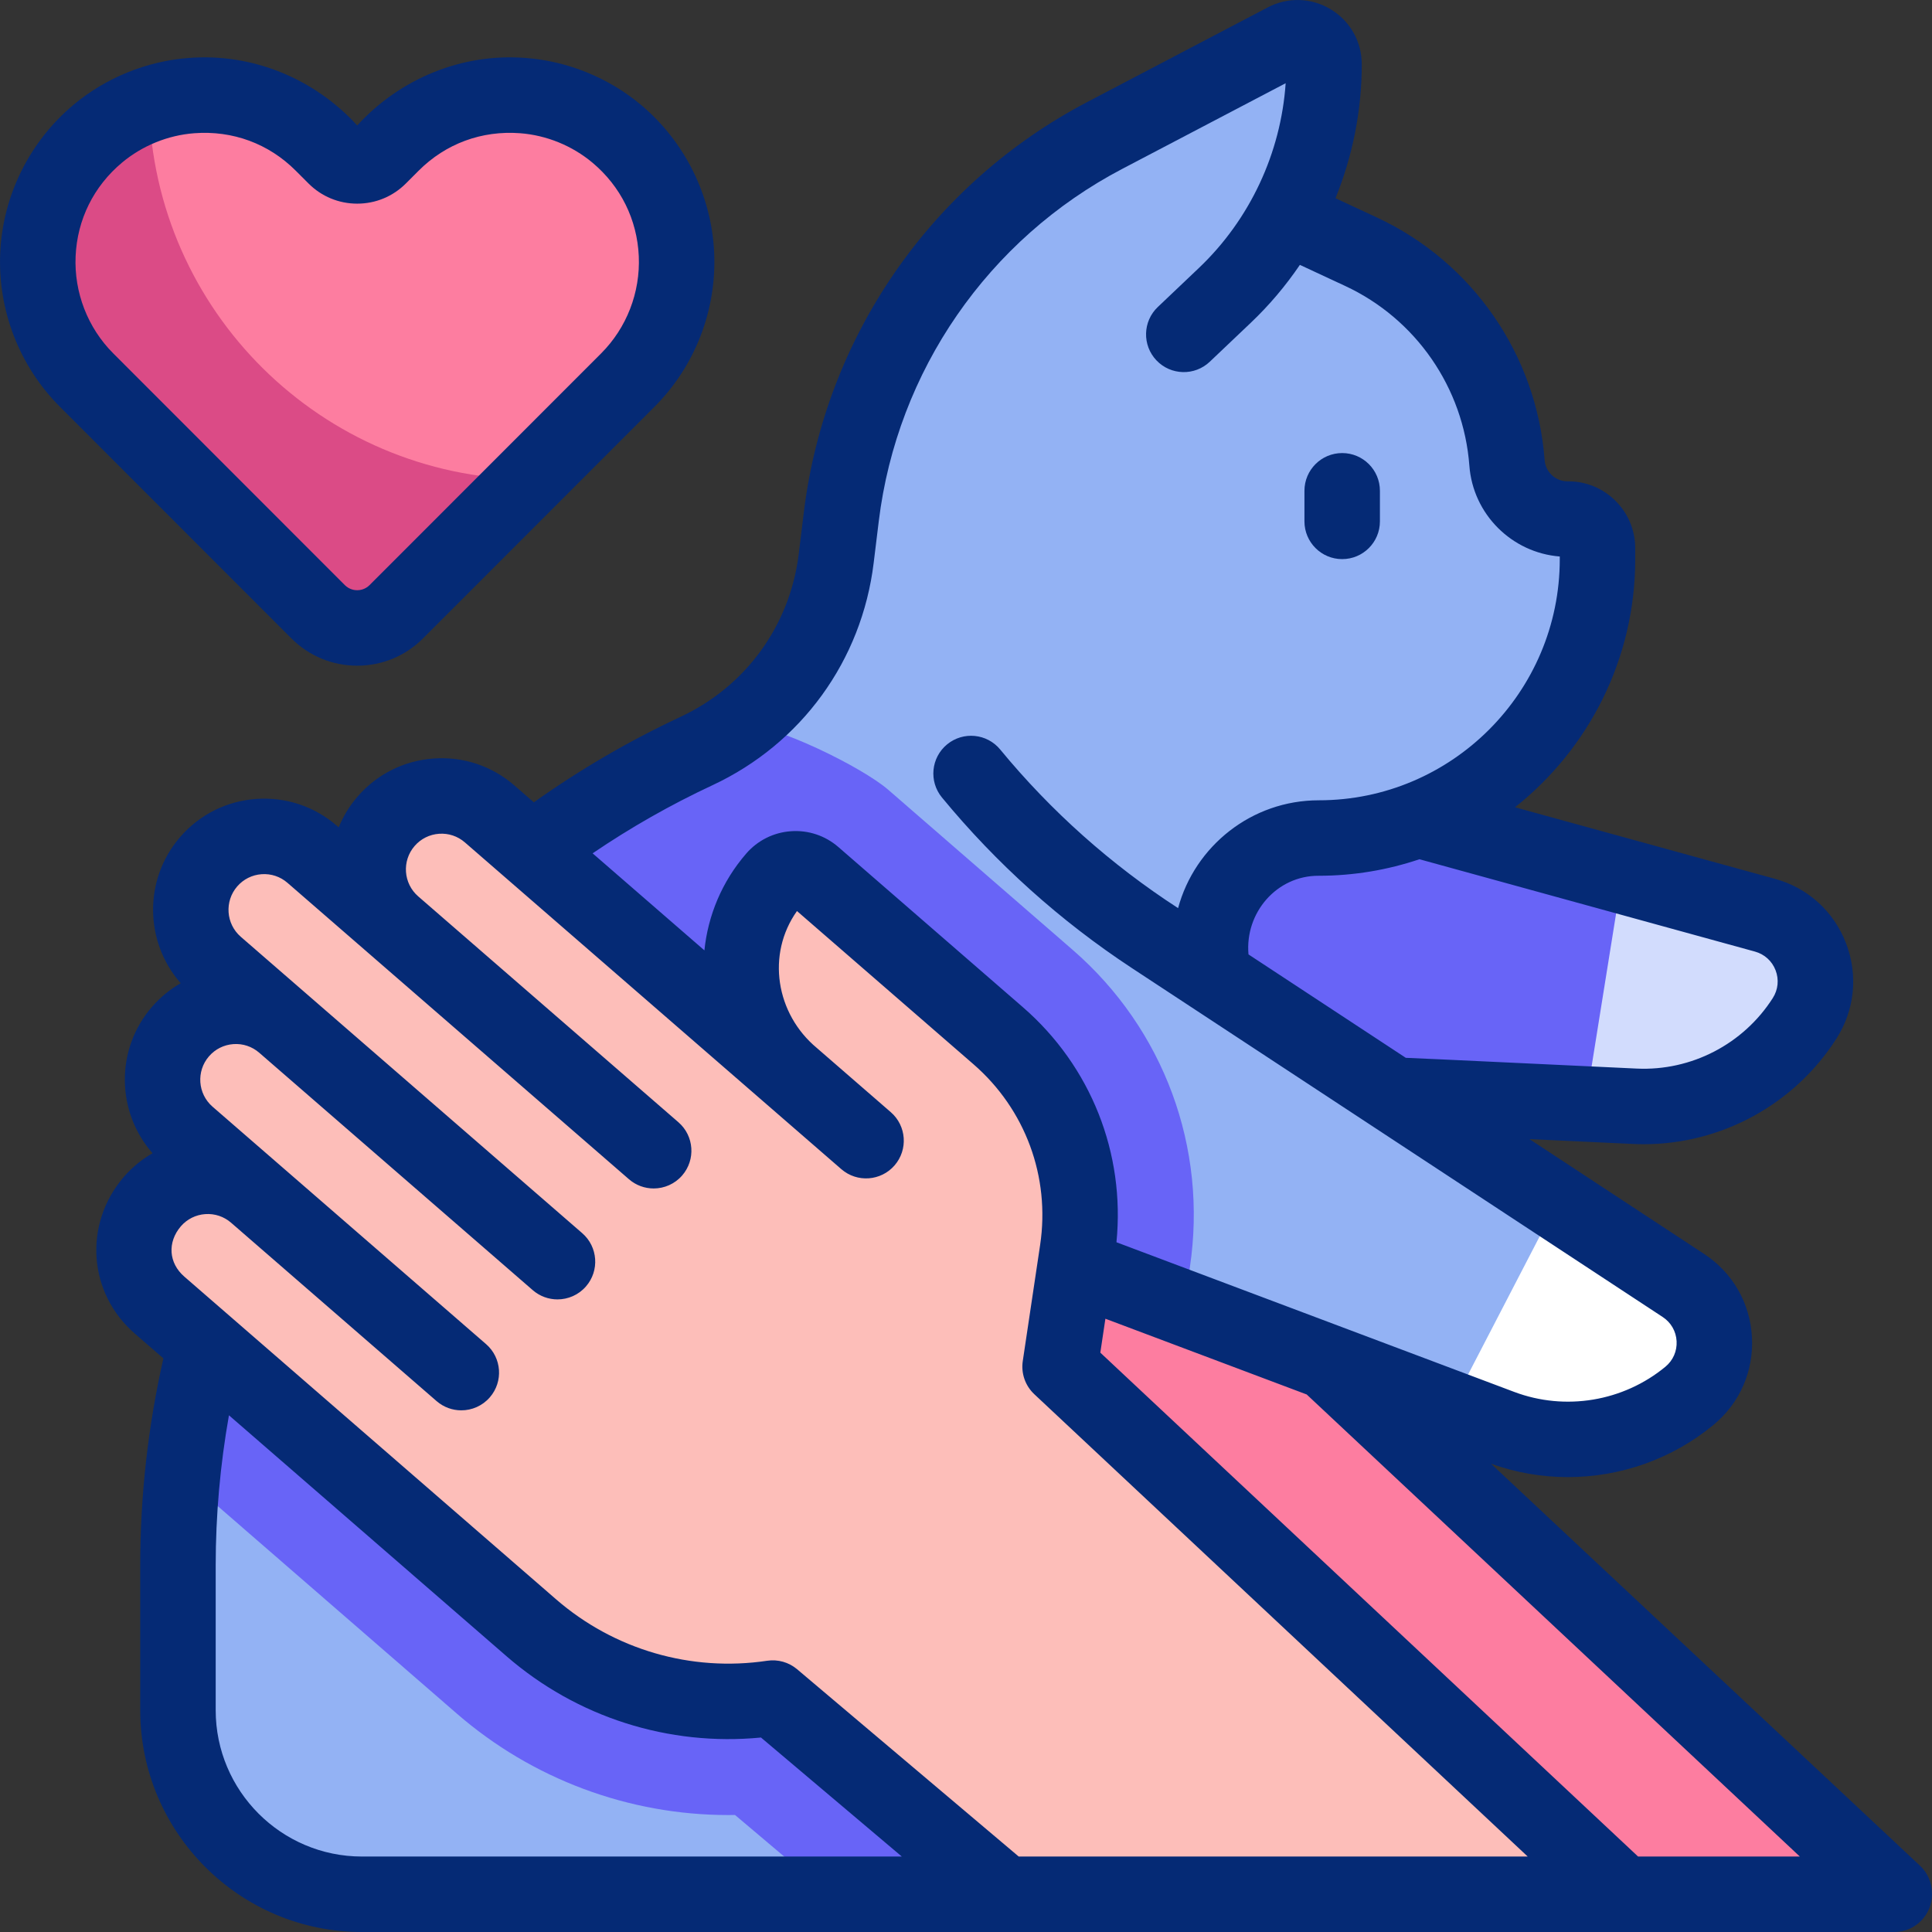
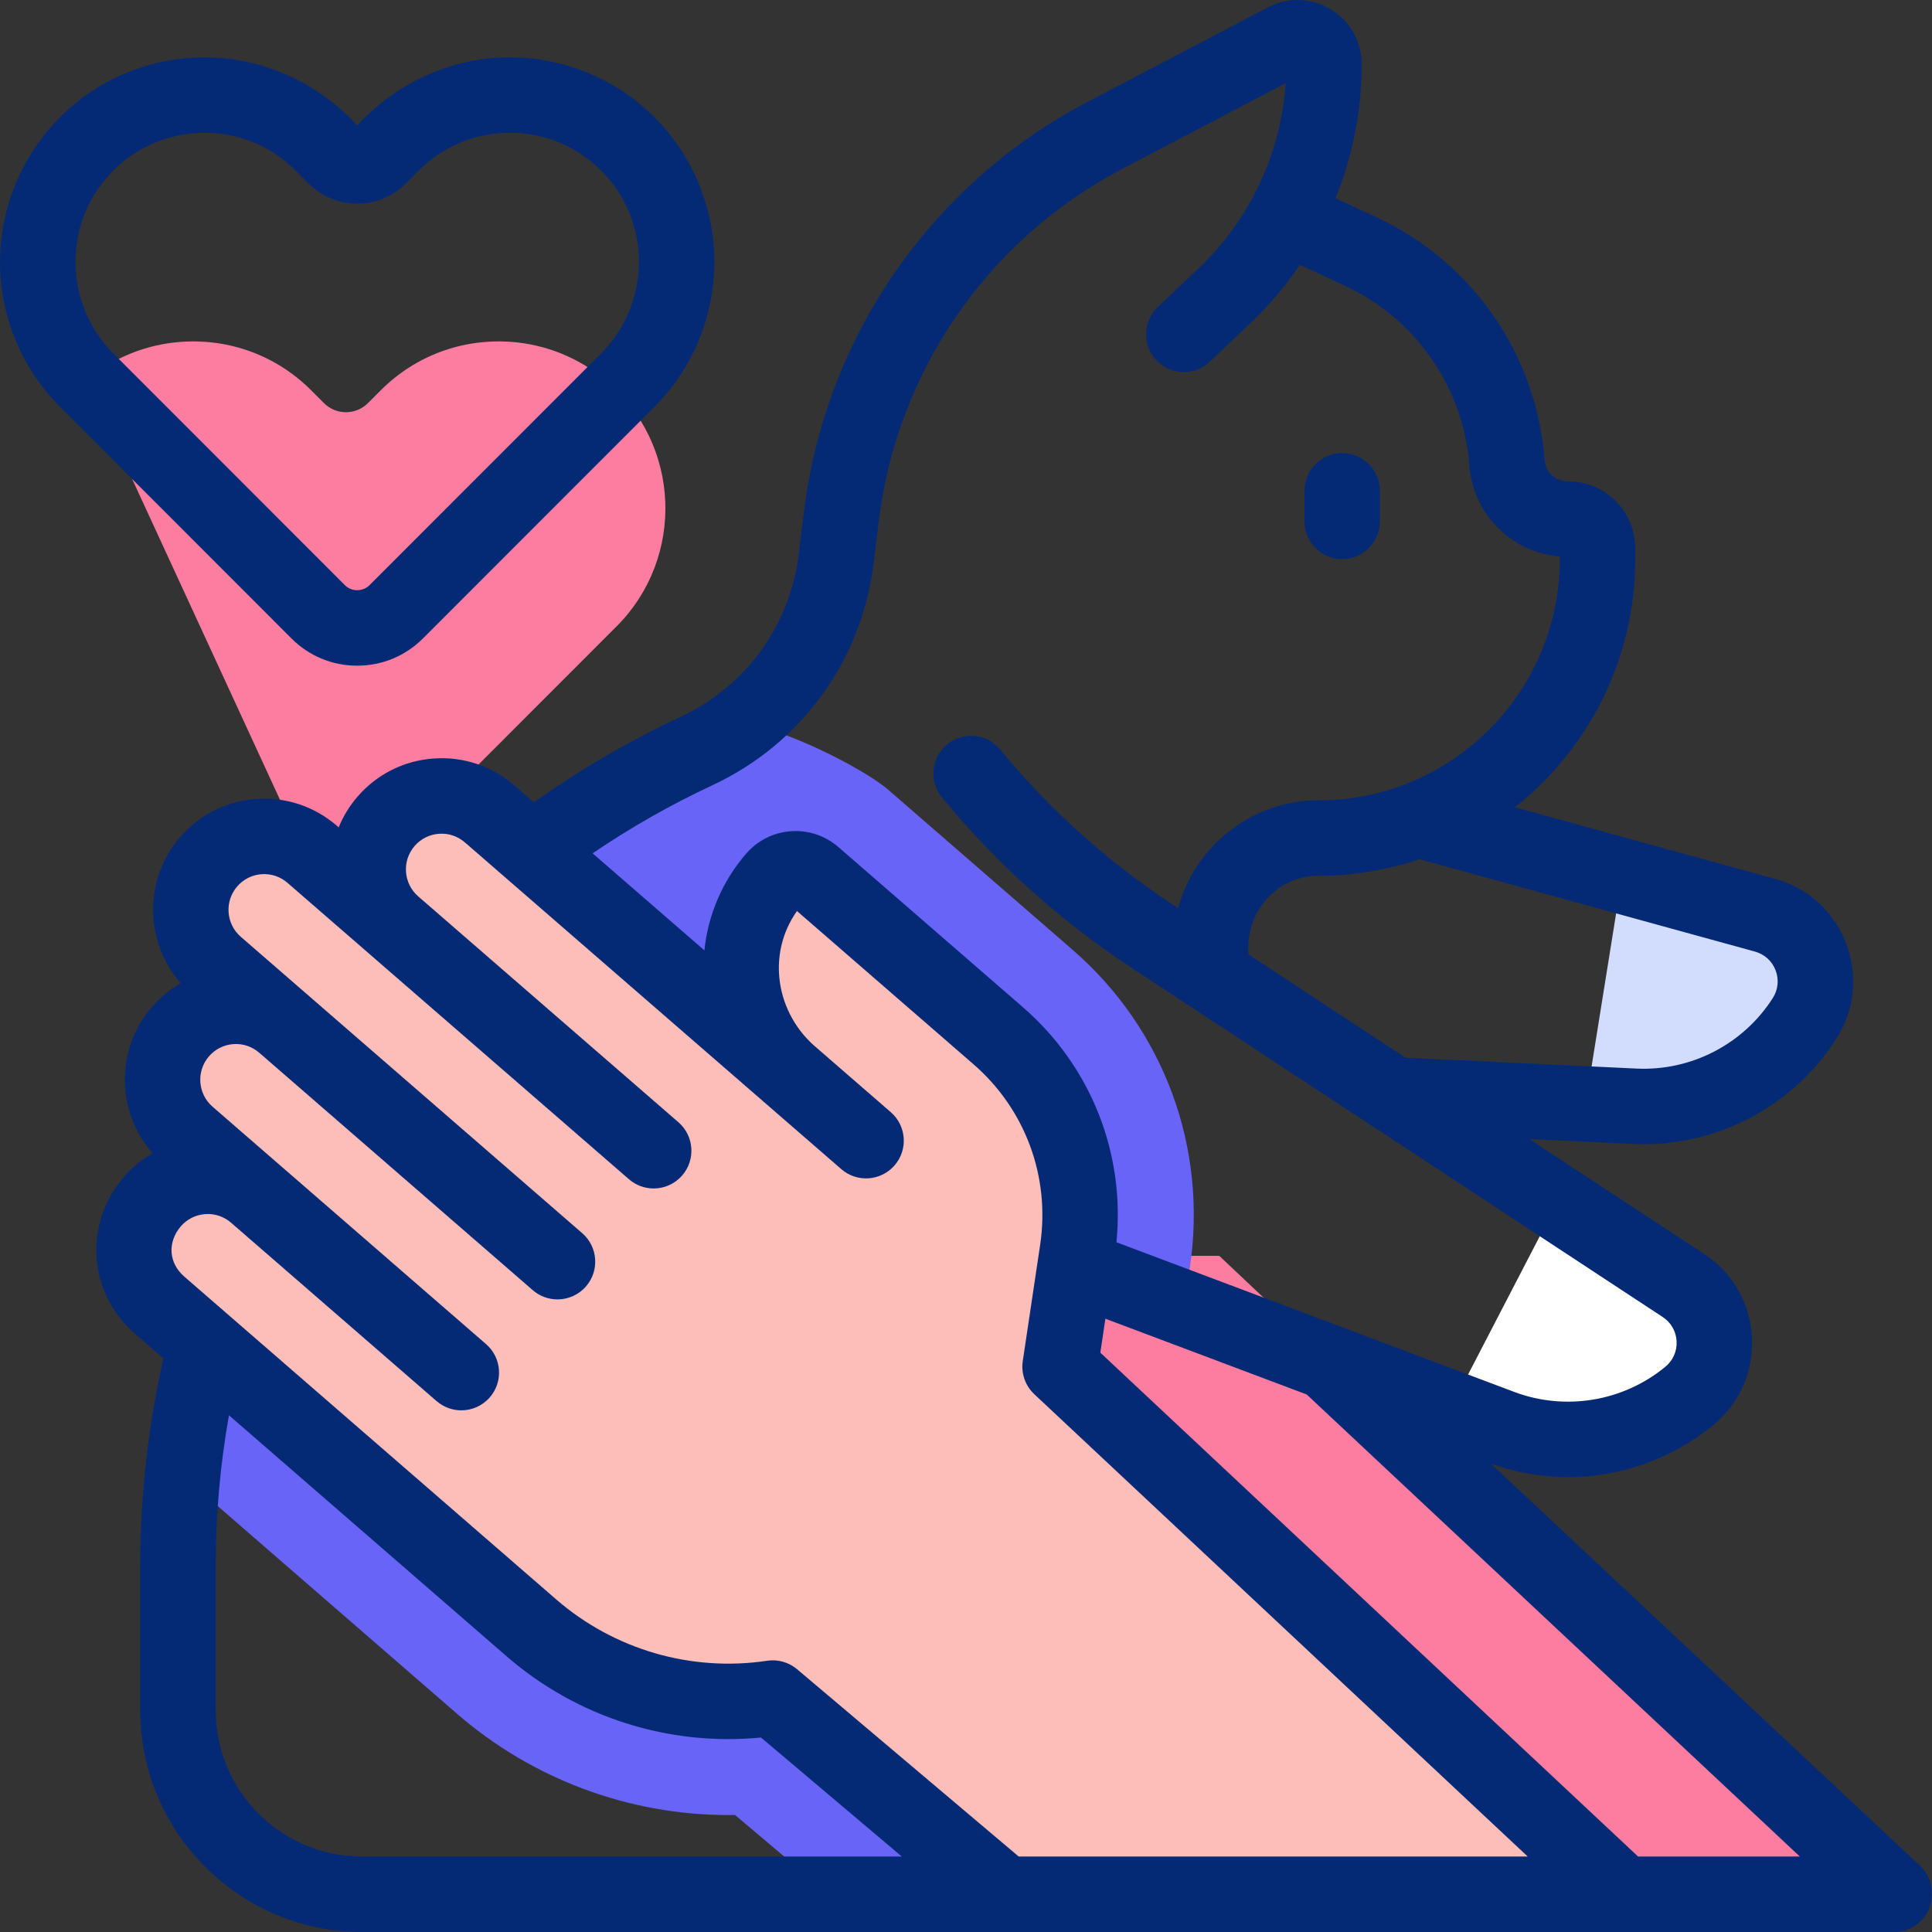
<svg xmlns="http://www.w3.org/2000/svg" version="1.1" id="Layer_1" x="0px" y="0px" viewBox="0 0 512.009 512.009" style="enable-background:new 0 0 512.009 512.009;" xml:space="preserve">
  <rect x="0" y="0" width="512.009" height="512.009" fill="#333333" stroke="none" />
  <g>
    <g>
      <polygon style="fill:#FD7DA0;" points="502.004,501.747 377.37,501.747 208.437,332.814 323.124,332.814   " />
-       <path style="fill:#6864F7;" d="M272.85,285.654l160.425,7.524c18.076,0.848,35.225-8.036,44.968-23.295l0,0    c6.594-10.327,1.307-24.091-10.501-27.341l-193.78-53.331l-27.573-17.628L272.85,285.654z" />
-       <path style="fill:#93B2F4;" d="M454.34,355.895c0,5.171-2.179,10.362-6.627,14.027c-13.957,11.517-33.004,14.69-49.943,8.314    l-112.919-42.483l-19.419,166.256H95.914c-26.929,0-48.748-21.839-48.748-48.778v-38.346c0-92.546,53.578-176.718,137.398-215.847    h0.01c20.313-9.478,34.309-28.777,37.03-51.038l1.356-11.075c5.261-43.105,31.357-80.869,69.804-101.021l47.844-25.082    c1.064-0.552,2.169-0.813,3.253-0.813c3.685,0,7.029,2.952,7.029,7.039c0,14.228-3.595,28.074-10.262,40.334l20.061,9.328    c22.08,10.272,36.87,31.679,38.687,55.967c0.632,8.394,7.611,14.881,16.015,14.881h0.221c4.277,0,7.751,3.464,7.751,7.751v2.882    c0,40.816-33.074,73.9-73.86,73.9c-7.912,0-15.061,3.203-20.252,8.394c-5.181,5.181-8.384,12.34-8.384,20.252v7.601    l125.269,82.335C451.559,344.238,454.34,350.052,454.34,355.895z" />
      <path style="fill:#FFFFFF;" d="M454.34,355.895c0,5.171-2.179,10.362-6.627,14.027c-13.957,11.517-33.004,14.69-49.943,8.314    l-13.344-5.02l28.265-54.532l33.446,21.99C451.559,344.238,454.34,350.052,454.34,355.895z" />
      <path style="fill:#D2DCFD;" d="M481.119,260.126c0,3.314-0.914,6.687-2.872,9.76c-9.75,15.252-26.899,24.138-44.973,23.295    l-13.073-0.613l9.689-60.446l37.854,10.422C476.038,244.824,481.119,252.294,481.119,260.126z" />
      <path style="fill:#6864F7;" d="M315.336,335.834l-1.617,10.784l-28.867-10.864l-19.419,166.256h-45.776l-24.871-21.015    c-0.582,0.01-1.175,0.02-1.757,0.02c-26.437,0-52.001-9.549-71.972-26.889l-72.685-63.087    c7.651-76.451,51.851-144.708,118.662-182.903l0.221,0.191l11.266-6.356c1.998-1.004,4.006-1.978,6.045-2.932h0.01    c4.227-1.968,8.173-4.368,11.808-7.139c9.017,0,32.181,11.477,38.988,17.381l48.909,42.453    C308.458,272.727,320.065,304.165,315.336,335.834z" />
      <path style="fill:#FDBEB9;" d="M265.437,501.265l-60.645-51.252h0c-23.028,3.439-46.407-3.37-63.995-18.636l-98.482-85.485    c-8.126-7.023-9.297-18.841-1.947-27.452l0,0c7.038-8.119,19.321-8.991,27.435-1.948l-18.03-15.651    c-8.113-7.043-8.985-19.333-1.947-27.452l0,0c7.038-8.119,19.321-8.991,27.435-1.948l-18.004-15.628    c-8.113-7.043-8.985-19.333-1.947-27.452l0,0c7.038-8.119,19.321-8.991,27.435-1.948l21.526,18.685    c-8.113-7.043-8.985-19.333-1.947-27.452l0,0c7.038-8.119,19.321-8.991,27.435-1.948l79.117,68.514    c-15.15-13.238-16.744-36.245-3.564-51.448l0,0c2.646-3.052,7.265-3.38,10.315-0.732l48.905,42.451    c16.269,14.122,24.194,35.587,21.009,56.901l-4.603,30.798L429.89,501.753L265.437,501.265z" />
-       <path style="fill:#FD7DA0;" d="M22.93,100.71C4.754,82.522,5.748,52.304,25.912,35.432c7.002-5.859,15.726-9.411,24.829-10.097    c13.078-0.986,25.545,3.662,34.702,12.825l3.392,3.394c3.22,3.222,8.44,3.221,11.659-0.001l3.392-3.395    c9.158-9.163,21.629-13.811,34.711-12.823c9.103,0.688,17.827,4.242,24.828,10.104c20.154,16.875,21.144,47.086,2.971,65.271    l-61.375,61.413c-5.72,5.724-14.995,5.724-20.715,0L22.93,100.71z" />
-       <path style="fill:#DB4B86;" d="M140.063,127.065l-35.042,35.062c-5.723,5.723-14.991,5.723-20.714,0l-61.379-61.42    C4.754,82.524,5.748,52.301,25.91,35.433c4.036-3.384,8.645-5.994,13.575-7.721C40.81,82.404,85.22,126.403,140.063,127.065z" />
+       <path style="fill:#FD7DA0;" d="M22.93,100.71c7.002-5.859,15.726-9.411,24.829-10.097    c13.078-0.986,25.545,3.662,34.702,12.825l3.392,3.394c3.22,3.222,8.44,3.221,11.659-0.001l3.392-3.395    c9.158-9.163,21.629-13.811,34.711-12.823c9.103,0.688,17.827,4.242,24.828,10.104c20.154,16.875,21.144,47.086,2.971,65.271    l-61.375,61.413c-5.72,5.724-14.995,5.724-20.715,0L22.93,100.71z" />
    </g>
    <g>
      <path style="fill:#052A75;" d="M355.698,148.174c5.522,0,10-4.477,10-10v-8.105c0-5.523-4.478-10-10-10s-10,4.477-10,10v8.105    C345.698,143.696,350.176,148.174,355.698,148.174z" />
      <path style="fill:#052A75;" d="M94.664,176.417c6.585,0,12.775-2.566,17.431-7.224l61.375-61.413    c10.714-10.721,16.472-25.58,15.799-40.767c-0.673-15.166-7.752-29.468-19.423-39.24c-8.554-7.162-19.384-11.569-30.495-12.409    c-16.914-1.344-33.307,5.462-44.687,17.876C83.286,20.83,66.898,14.019,49.989,15.363c-11.11,0.837-21.939,5.241-30.495,12.399    C7.818,37.532,0.734,51.835,0.059,67.004c-0.676,15.19,5.082,30.052,15.798,40.775l61.376,61.414    C81.889,173.851,88.079,176.417,94.664,176.417z M20.039,67.893c0.433-9.718,4.797-18.523,12.29-24.792    c5.378-4.5,12.184-7.269,19.163-7.794c10.173-0.767,19.717,2.757,26.877,9.922l3.392,3.394c3.446,3.448,8.029,5.348,12.903,5.347    c4.875,0,9.458-1.899,12.903-5.349l3.391-3.394c7.163-7.166,16.711-10.69,26.885-9.92c6.98,0.527,13.785,3.297,19.162,7.799    c7.489,6.271,11.851,15.076,12.282,24.792c0.426,9.597-3.207,18.979-9.965,25.743l-61.375,61.413    c-1.184,1.185-2.566,1.362-3.284,1.362c-0.719,0-2.101-0.177-3.285-1.362L30.003,93.641    C23.244,86.877,19.612,77.491,20.039,67.893z" />
      <path style="fill:#052A75;" d="M511.993,501.79c0.011-2.682-1.04-5.361-3.151-7.34L395.136,387.909    c6.621,2.373,13.508,3.547,20.365,3.547c13.866,0,27.584-4.75,38.58-13.821c6.979-5.758,10.702-14.243,10.213-23.28    c-0.49-9.036-5.106-17.069-12.666-22.038l-46.306-30.439l27.484,1.289c0.942,0.044,1.88,0.066,2.817,0.066    c20.554,0,39.92-10.541,51.048-27.968c4.871-7.629,5.802-16.85,2.554-25.299c-3.246-8.445-10.109-14.665-18.83-17.065    L401.5,213.94c19.389-15.382,31.861-39.13,31.861-65.754v-2.877c0-4.772-1.866-9.25-5.256-12.609    c-3.349-3.319-7.776-5.14-12.483-5.14c-0.073,0-0.147,0-0.221,0.001c-3.164,0-5.817-2.461-6.053-5.627    c-2.081-27.87-19.108-52.504-44.436-64.289l-10.985-5.111c4.54-11.189,6.961-23.245,6.961-35.487c0-6.012-3.07-11.458-8.214-14.57    c-5.142-3.11-11.389-3.3-16.709-0.511L288.12,27.046c-41.352,21.676-69.422,62.298-75.087,108.663l-1.354,11.077    c-2.317,18.968-14.033,35.115-31.34,43.193c-13.607,6.351-26.645,13.96-38.866,22.648l-5.16-4.479    c-5.942-5.158-13.536-7.696-21.384-7.134c-7.847,0.557-15.007,4.138-20.162,10.084c-2.165,2.497-3.825,5.26-5.008,8.164    l-0.46-0.399c-5.942-5.158-13.542-7.688-21.384-7.135c-7.847,0.557-15.007,4.138-20.162,10.084    c-9.756,11.253-9.444,27.863,0.135,38.75c-2.837,1.627-5.413,3.734-7.619,6.279c-9.764,11.263-9.443,27.892,0.161,38.778    c-2.848,1.635-5.438,3.759-7.668,6.331c-10.716,12.555-9.393,30.789,2.998,41.496l7.544,6.549    c-4.073,17.978-6.142,36.416-6.142,54.895v38.341c0,32.412,26.355,58.78,58.75,58.78h406.092c5.522,0,10-4.477,10-10    C512.004,501.935,511.994,501.864,511.993,501.79z M434.117,492.009L291.603,358.472l1.344-8.99l53.35,20.074l130.689,122.454    H434.117z M465.089,252.184c2.532,0.697,4.525,2.504,5.469,4.958c0.944,2.458,0.674,5.141-0.743,7.36    c-7.791,12.204-21.602,19.373-36.07,18.687c-0.419,0.002-60.799-2.893-61.185-2.848l-41.69-27.405    c-0.986-11.002,7.436-20.91,18.634-20.846c9.324,0,18.287-1.553,26.672-4.376L465.089,252.184z M188.799,208.101    c23.598-11.015,39.573-33.029,42.733-58.89l1.354-11.077c4.869-39.842,28.988-74.749,64.52-93.375l43.313-22.705    c-1.265,18.511-9.486,36.131-22.994,48.964l-10.89,10.345c-4.004,3.804-4.166,10.133-0.362,14.137    c3.804,4.005,10.134,4.167,14.138,0.363l10.89-10.345c4.894-4.649,9.234-9.797,12.985-15.322l11.991,5.579    c18.769,8.733,31.386,26.99,32.928,47.645c0.962,12.896,11.285,23.067,23.958,24.06v0.706c0,35.237-28.646,63.904-63.857,63.904    c-17.82,0-32.853,12.137-37.295,28.579c-17.782-11.529-33.668-25.673-47.141-42.035c-3.513-4.263-9.813-4.872-14.076-1.36    c-4.263,3.512-4.872,9.814-1.36,14.077c14.448,17.537,31.4,32.757,50.385,45.238l140.625,92.441    c2.197,1.444,3.539,3.779,3.682,6.407c0.142,2.628-0.94,5.096-2.97,6.771c-11.166,9.212-26.52,11.767-40.064,6.67l-105.414-39.663    c2.342-23.579-6.762-46.637-24.788-62.284l-48.906-42.451c-3.494-3.032-7.966-4.522-12.572-4.194    c-4.614,0.328-8.823,2.433-11.853,5.928c-6.482,7.477-10.137,16.465-11.081,25.648l-29.628-25.718    C167.118,219.304,177.756,213.255,188.799,208.101z M62.865,234.912c1.654-1.908,3.95-3.057,6.467-3.235    c2.517-0.18,4.951,0.634,6.857,2.289l90.489,78.546c1.893,1.643,4.227,2.448,6.551,2.448c2.797,0,5.579-1.167,7.556-3.445    c3.621-4.171,3.174-10.487-0.997-14.107l-68.963-59.861c-3.939-3.419-4.363-9.408-0.946-13.349    c1.654-1.908,3.951-3.057,6.467-3.235c2.515-0.182,4.951,0.634,6.857,2.288l99.759,86.594c4.172,3.621,10.487,3.174,14.107-0.997    c3.621-4.171,3.174-10.487-0.997-14.107l-19.598-17.012c-10.877-9.048-13.417-24.809-5.266-36.291l46.769,40.597    c13.762,11.945,20.369,29.841,17.675,47.871l-4.604,30.798c-0.486,3.249,0.655,6.529,3.052,8.776l130.767,122.53H269.978    l-58.731-49.633c-2.197-1.857-5.086-2.679-7.932-2.252c-20.159,3.01-40.562-2.93-55.963-16.298l-98.499-85.5    c-4.172-3.605-4.533-9.113-0.93-13.335c1.654-1.908,3.951-3.057,6.467-3.235c2.515-0.18,4.951,0.634,6.857,2.289    c0.001,0.001,0.002,0.001,0.003,0.002l54.451,47.265c1.893,1.643,4.227,2.448,6.551,2.448c2.797,0,5.579-1.167,7.556-3.445    c3.621-4.171,3.174-10.487-0.997-14.107L56.328,293.29c-3.939-3.419-4.363-9.408-0.946-13.35c1.653-1.907,3.95-3.056,6.466-3.235    c2.513-0.182,4.951,0.634,6.857,2.289c0.001,0.001,0.001,0.001,0.002,0.002l72.482,62.916c1.893,1.643,4.227,2.448,6.551,2.448    c2.797,0,5.579-1.167,7.556-3.445c3.621-4.171,3.174-10.487-0.997-14.107l-90.489-78.546    C59.872,244.842,59.448,238.853,62.865,234.912z M57.162,453.229v-38.341c0-13.359,1.193-26.692,3.514-39.816l73.566,63.857    c18.652,16.19,43,23.912,67.431,21.541l37.32,31.539H95.912C74.545,492.009,57.162,474.612,57.162,453.229z" />
    </g>
  </g>
  <g>
</g>
  <g>
</g>
  <g>
</g>
  <g>
</g>
  <g>
</g>
  <g>
</g>
  <g>
</g>
  <g>
</g>
  <g>
</g>
  <g>
</g>
  <g>
</g>
  <g>
</g>
  <g>
</g>
  <g>
</g>
  <g>
</g>
</svg>